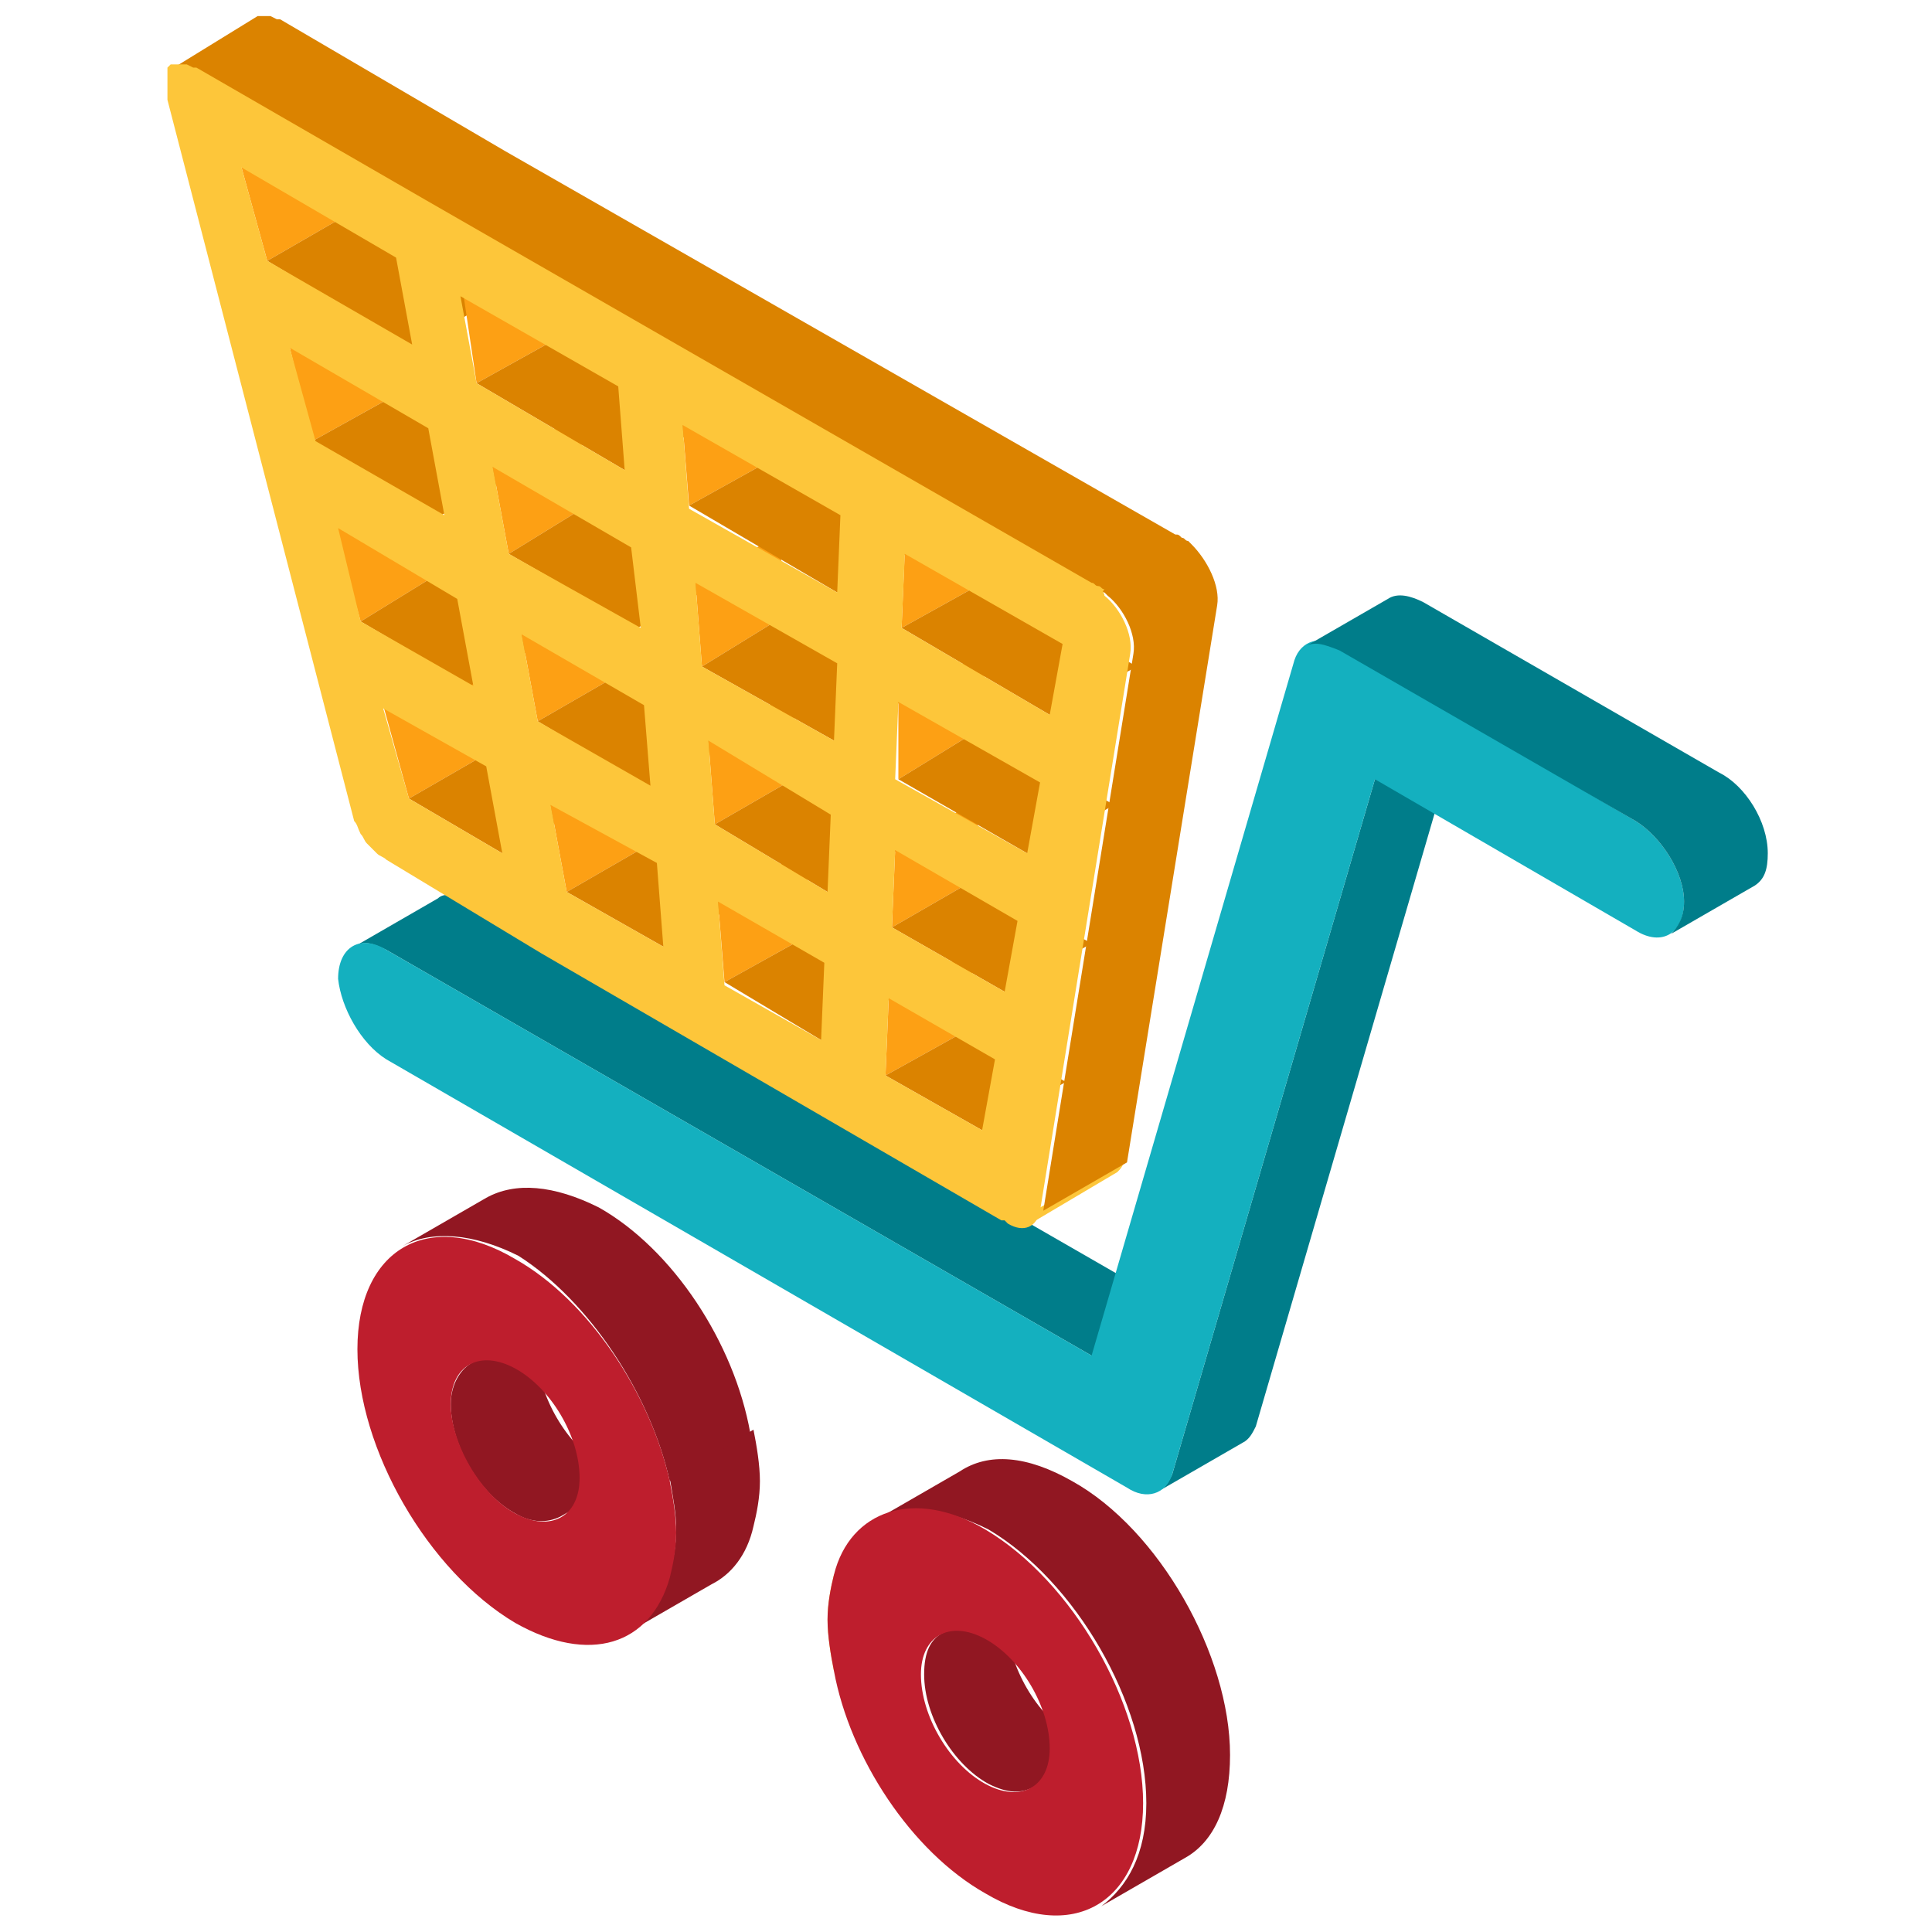
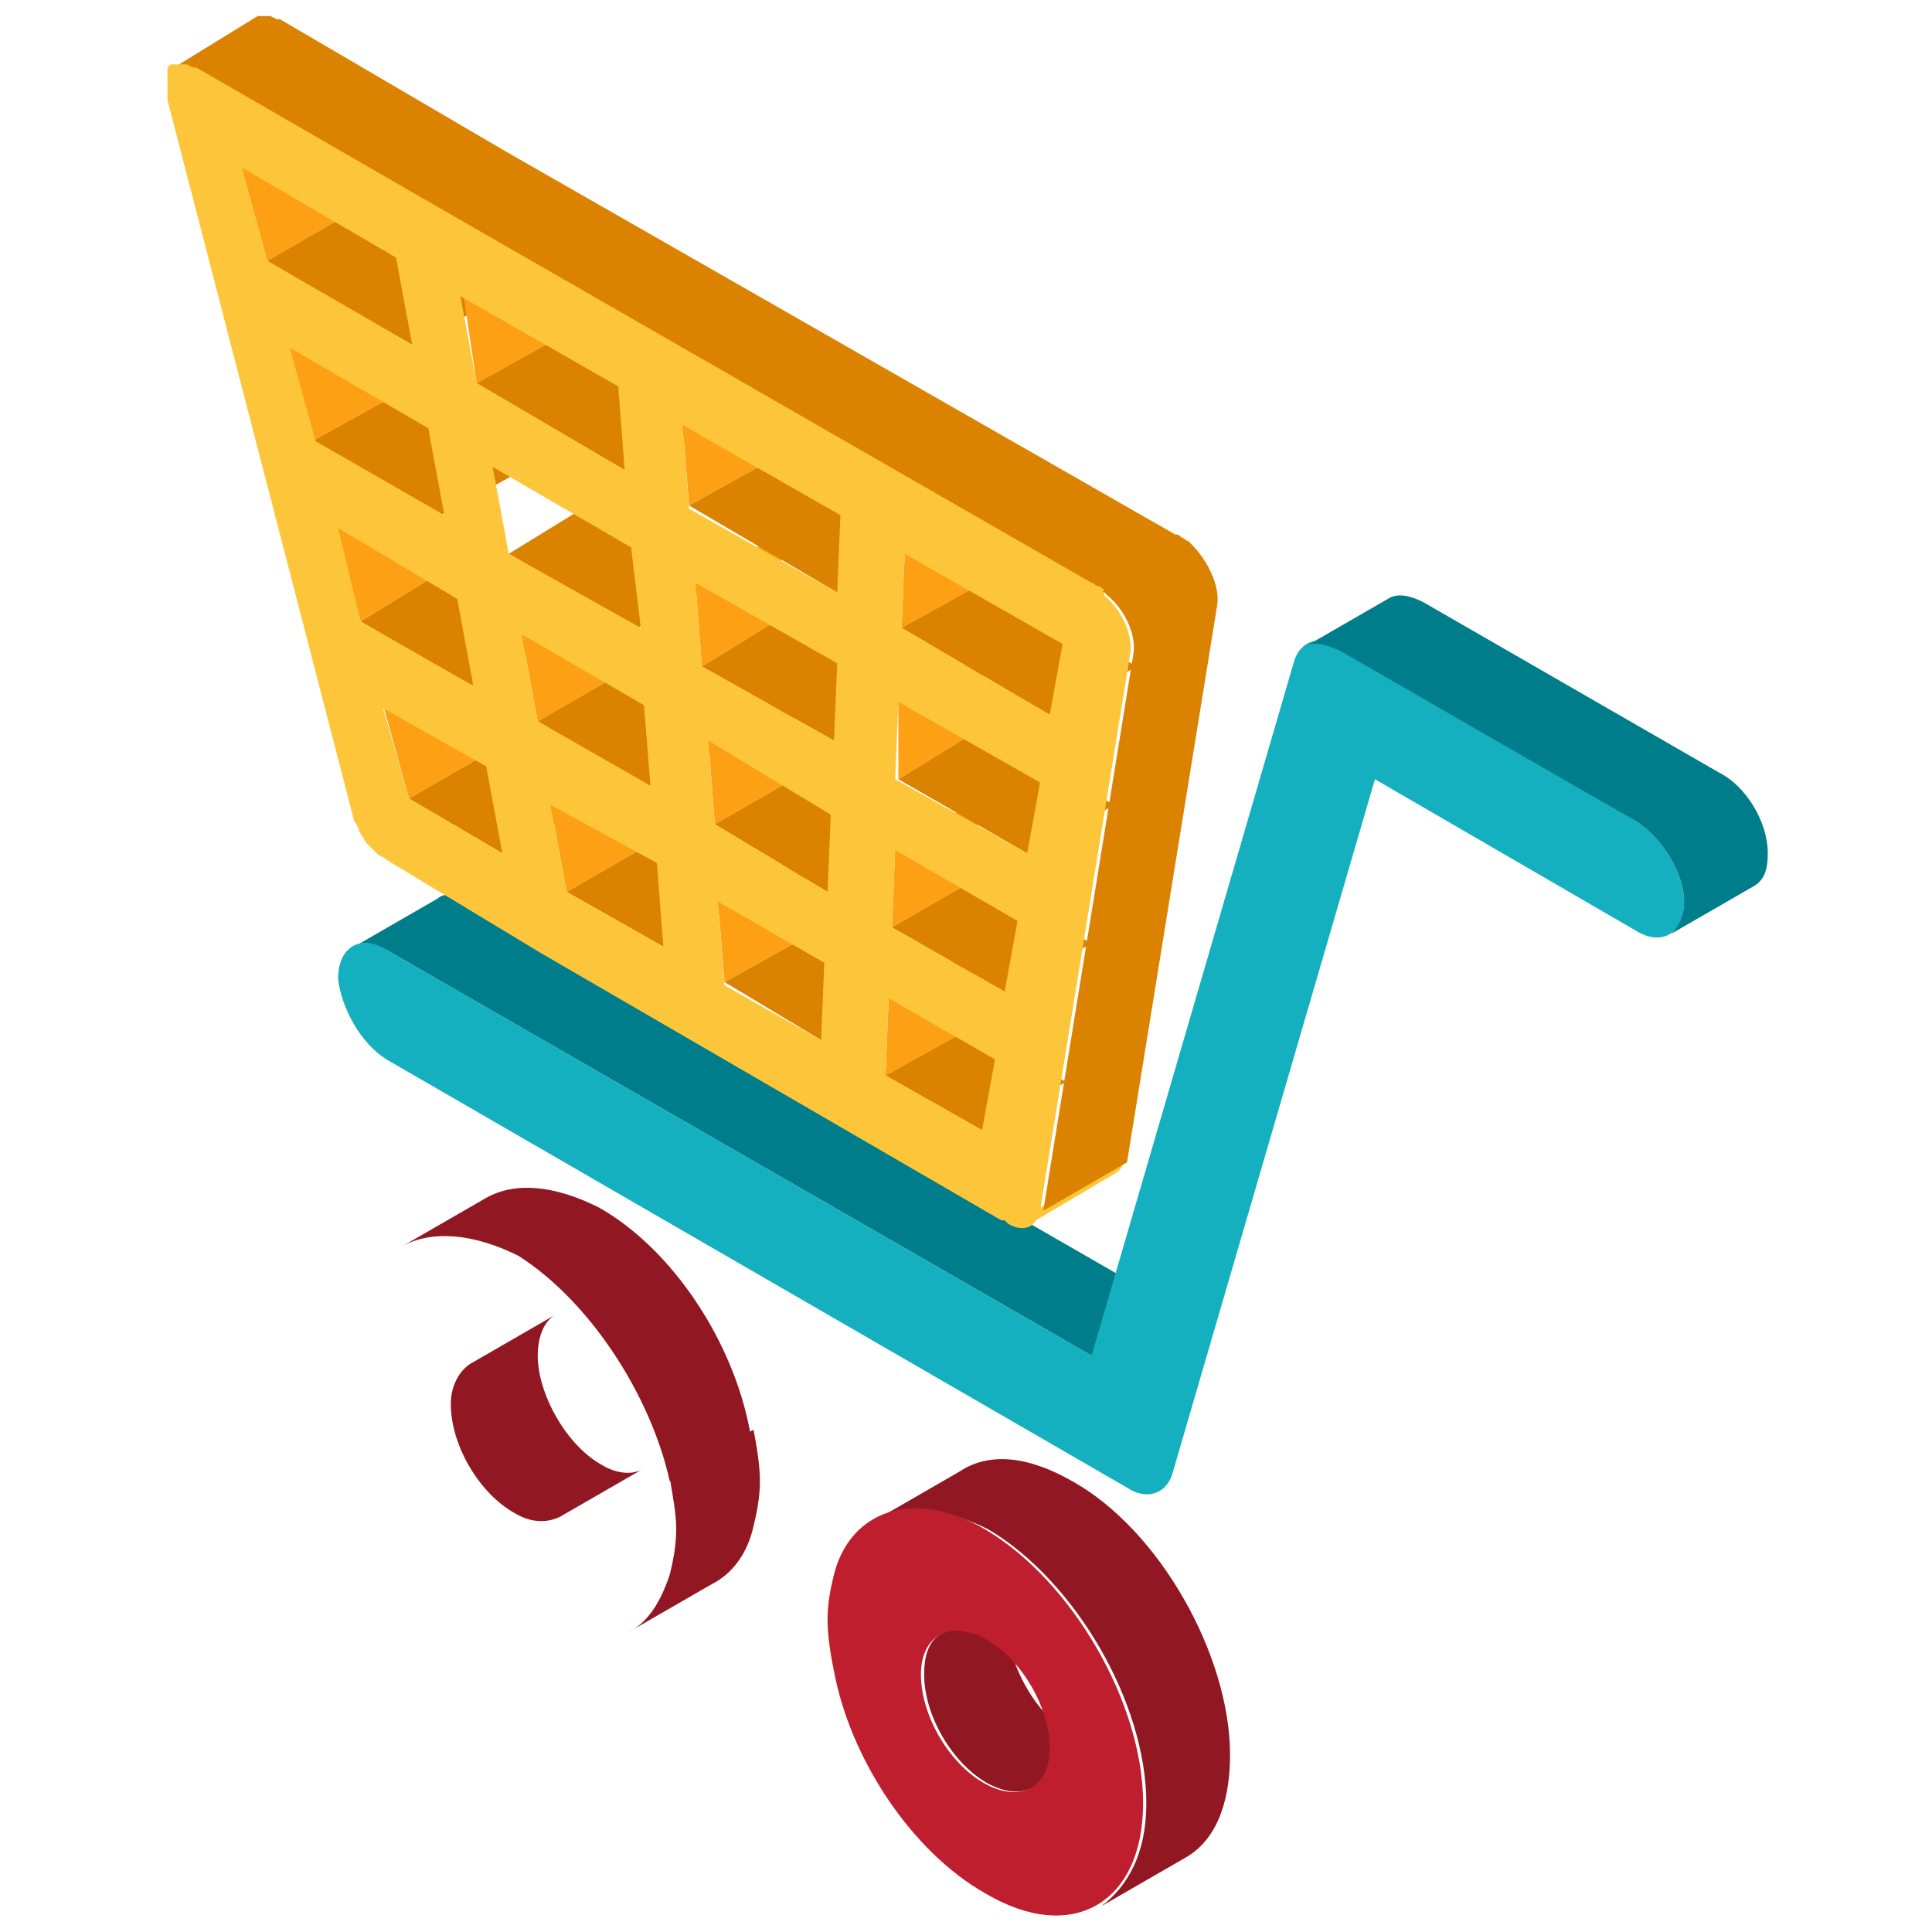
<svg xmlns="http://www.w3.org/2000/svg" version="1.1" id="Layer_1" x="0px" y="0px" viewBox="0 0 60 60" style="enable-background:new 0 0 60 60;" xml:space="preserve">
  <style type="text/css">
	.st0{enable-background:new    ;}
	.st1{fill:#911722;}
	.st2{fill:#BE1E2D;}
	.st3{fill:#FDC63A;}
	.st4{fill:#FDA014;}
	.st5{fill:#DB8300;}
	.st6{fill:#007D8A;}
	.st7{fill:#14B0BF;}
</style>
  <g>
    <g class="st0">
      <path class="st1" d="M18.7,45.5c-1.1-0.6-2-2.2-2-3.4c0-0.6,0.2-1.1,0.6-1.3l-2.6,1.5C14.3,42.5,14,43,14,43.6    c0,1.3,0.9,2.8,2,3.4c0.5,0.3,1,0.3,1.4,0.1l2.6-1.5C19.7,45.8,19.2,45.8,18.7,45.5z" />
      <g>
        <path class="st1" d="M22.1,49.2l-2.6,1.5c0.6-0.3,1-0.9,1.3-1.8c0.1-0.4,0.2-0.9,0.2-1.4c0-0.5-0.1-1-0.2-1.6l2.6-1.5     c0.1,0.5,0.2,1.1,0.2,1.6c0,0.5-0.1,1-0.2,1.4C23.2,48.3,22.7,48.9,22.1,49.2z" />
      </g>
      <g>
        <path class="st1" d="M12.5,38.7l2.6-1.5c0.9-0.5,2.1-0.4,3.5,0.3c2.3,1.3,4.2,4.2,4.7,7L20.8,46c-0.6-2.7-2.5-5.6-4.7-7     C14.7,38.3,13.4,38.2,12.5,38.7z" />
      </g>
      <g>
-         <path class="st2" d="M20.8,46c0.1,0.5,0.2,1.1,0.2,1.6c0,0.5-0.1,1-0.2,1.4c-0.6,2.1-2.5,2.7-4.8,1.4c-2.7-1.6-4.9-5.4-4.9-8.5     c0-3.1,2.2-4.4,4.9-2.8C18.3,40.4,20.2,43.3,20.8,46z M16,47c1.1,0.6,2,0.1,2-1.1c0-1.3-0.9-2.8-2-3.4c-1.1-0.6-2-0.1-2,1.1     C14,44.8,14.9,46.4,16,47L16,47z" />
-       </g>
+         </g>
      <g>
        <path class="st3" d="M28.3,48.8c0,0.5,0.1,1,0.2,1.6l-2.6,1.5c-0.1-0.5-0.2-1.1-0.2-1.6C26.6,49.8,27.5,49.3,28.3,48.8z" />
      </g>
      <g>
        <path class="st3" d="M28.5,47.4c-0.1,0.4-0.2,0.9-0.2,1.4c-0.9,0.5-1.8,1-2.6,1.5c0-0.5,0.1-1,0.2-1.4     C26.7,48.5,27.7,47.9,28.5,47.4z" />
      </g>
      <path class="st1" d="M33.3,53.9c-1.1-0.6-2-2.2-2-3.4c0-0.6,0.2-1.1,0.6-1.3l-2.6,1.5c-0.4,0.2-0.6,0.6-0.6,1.3    c0,1.3,0.9,2.8,2,3.4c0.6,0.3,1,0.3,1.4,0.1l2.6-1.5C34.3,54.2,33.8,54.2,33.3,53.9z" />
      <path class="st1" d="M33.3,46c-1.4-0.8-2.6-0.9-3.5-0.3l-2.6,1.5c0.9-0.5,2.1-0.4,3.5,0.3c2.7,1.6,4.9,5.4,4.9,8.5    c0,1.6-0.6,2.6-1.4,3.2l2.6-1.5c0.9-0.5,1.4-1.6,1.4-3.2C38.2,51.4,36,47.5,33.3,46z" />
      <g>
        <path class="st2" d="M30.6,47.5c2.7,1.6,4.9,5.4,4.9,8.5c0,3.1-2.2,4.4-4.9,2.8c-2.3-1.3-4.2-4.2-4.7-6.9     c-0.1-0.5-0.2-1.1-0.2-1.6c0-0.5,0.1-1,0.2-1.4C26.4,46.9,28.4,46.2,30.6,47.5z M30.6,55.4c1.1,0.6,2,0.1,2-1.1     c0-1.3-0.9-2.8-2-3.4c-1.1-0.6-2-0.1-2,1.1C28.6,53.3,29.5,54.8,30.6,55.4L30.6,55.4z" />
      </g>
    </g>
    <g class="st0">
      <g>
        <polygon class="st4" points="11.9,21.9 14.5,20.4 15.3,23.3 12.7,24.8    " />
      </g>
      <g>
        <polygon class="st5" points="12.7,24.8 15.3,23.3 18.2,25 15.6,26.5    " />
      </g>
      <g>
        <polygon class="st4" points="10.4,16.4 13.1,14.8 13.8,17.7 11.2,19.3    " />
      </g>
      <g>
        <polygon class="st5" points="11.2,19.3 13.8,17.7 17.3,19.7 14.6,21.3    " />
      </g>
      <g>
        <polygon class="st4" points="17.1,25 19.8,23.4 20.2,26.2 17.6,27.7    " />
      </g>
      <g>
        <polygon class="st4" points="9,10.8 11.6,9.3 12.4,12.2 9.7,13.7    " />
      </g>
      <g>
        <polygon class="st5" points="17.6,27.7 20.2,26.2 23.2,27.9 20.6,29.4    " />
      </g>
      <g>
        <polygon class="st5" points="9.7,13.7 12.4,12.2 16.4,14.5 13.7,16    " />
      </g>
      <g>
        <polygon class="st4" points="7.5,5.2 10.1,3.7 10.9,6.6 8.3,8.1    " />
      </g>
      <g>
        <polygon class="st4" points="16.2,19.7 18.8,18.2 19.3,20.9 16.7,22.4    " />
      </g>
      <g>
        <polygon class="st5" points="16.7,22.4 19.3,20.9 22.8,22.9 20.2,24.5    " />
      </g>
      <g>
        <polygon class="st4" points="22.3,28 25,26.4 25.2,29 22.5,30.5    " />
      </g>
      <g>
        <polygon class="st5" points="8.3,8.1 10.9,6.6 15.5,9.2 12.8,10.8    " />
      </g>
      <g>
        <polygon class="st5" points="22.5,30.5 25.2,29 28.2,30.7 25.5,32.3    " />
      </g>
      <g>
-         <polygon class="st4" points="15.3,14.5 17.9,12.9 18.4,15.6 15.8,17.2    " />
-       </g>
+         </g>
      <g>
        <polygon class="st5" points="15.8,17.2 18.4,15.6 22.5,18 19.8,19.5    " />
      </g>
      <g>
        <polygon class="st4" points="22,23 24.6,21.5 24.8,24.1 22.2,25.6    " />
      </g>
      <g>
        <polygon class="st4" points="14.4,9.2 17,7.7 17.5,10.4 14.8,11.9    " />
      </g>
      <path class="st6" d="M14.6,28c-0.4-0.2-0.8-0.3-1-0.1l-2.6,1.5c0.3-0.2,0.6-0.1,1,0.1l21.9,12.6l2.6-1.5L14.6,28z" />
      <g>
        <polygon class="st4" points="27.6,31 30.2,29.5 30.2,31.9 27.5,33.4    " />
      </g>
      <g>
        <polygon class="st5" points="22.2,25.6 24.8,24.1 28.4,26.1 25.7,27.7    " />
      </g>
-       <path class="st6" d="M42.7,24.2l-6.3,21.6c-0.1,0.2-0.2,0.4-0.4,0.5l2.6-1.5c0.2-0.1,0.3-0.3,0.4-0.5l6.3-21.6L42.7,24.2z" />
      <g>
        <path class="st7" d="M50.8,25.5c0.8,0.5,1.5,1.6,1.5,2.5c0,1-0.7,1.4-1.5,0.9l-8.1-4.7l-6.3,21.6c-0.2,0.6-0.8,0.8-1.4,0.4     l-23-13.3c-0.8-0.5-1.4-1.6-1.5-2.5c0-1,0.7-1.4,1.5-0.9l21.9,12.6l6.3-21.6c0.2-0.6,0.8-0.8,1.4-0.4L50.8,25.5z" />
      </g>
      <g>
        <polygon class="st5" points="27.5,33.4 30.2,31.9 33.1,33.6 30.5,35.1    " />
      </g>
      <g>
        <path class="st3" d="M34.7,36.4L32,38c0.1-0.1,0.2-0.2,0.3-0.5l2.6-1.5C34.9,36.2,34.8,36.3,34.7,36.4z" />
      </g>
      <g>
        <polygon class="st5" points="14.8,11.9 17.5,10.4 22.1,13.1 19.4,14.6    " />
      </g>
      <g>
        <polygon class="st4" points="21.6,18.1 24.2,16.6 24.4,19.1 21.8,20.7    " />
      </g>
      <g>
        <polygon class="st4" points="27.8,26.4 30.4,24.8 30.3,27.3 27.7,28.8    " />
      </g>
      <g>
        <polygon class="st5" points="21.8,20.7 24.4,19.1 28.5,21.5 25.9,23    " />
      </g>
      <g>
        <polygon class="st5" points="27.7,28.8 30.3,27.3 33.9,29.3 31.2,30.8    " />
      </g>
      <g>
        <polygon class="st4" points="21.2,13.2 23.9,11.6 24.1,14.2 21.4,15.7    " />
      </g>
      <g>
        <polygon class="st4" points="27.9,21.8 30.6,20.2 30.5,22.6 27.9,24.2    " />
      </g>
      <g>
        <polygon class="st5" points="21.4,15.7 24.1,14.2 28.7,16.9 26,18.4    " />
      </g>
      <g>
        <polygon class="st5" points="27.9,24.2 30.5,22.6 34.6,25 31.9,26.5    " />
      </g>
      <g>
        <polygon class="st4" points="28.1,17.1 30.7,15.6 30.7,18 28,19.5    " />
      </g>
      <g>
        <polygon class="st5" points="28,19.5 30.7,18 35.3,20.7 32.6,22.2    " />
      </g>
      <path class="st5" d="M37,16.9c0,0-0.1-0.1-0.1-0.1c-0.1,0-0.1-0.1-0.2-0.1c-0.1-0.1-0.1-0.1-0.2-0.1L15.7,4.7L8.7,0.6l-0.1,0    L8.4,0.5l-0.1,0H8.2l-0.1,0l-0.1,0L5.4,2.1l0.1,0l0.1,0h0.1l0.1,0l0.2,0.1l0.1,0l7.1,4.1l20.7,11.9c0.1,0,0.1,0.1,0.2,0.1    c0.1,0,0.1,0.1,0.2,0.1c0,0,0.1,0.1,0.1,0.1c0.5,0.4,0.9,1.2,0.8,1.8l-2.8,17.3l2.6-1.5l2.8-17.3C37.9,18.2,37.5,17.4,37,16.9z" />
      <g>
        <path class="st3" d="M34.3,18.5c0.5,0.4,0.9,1.2,0.8,1.8l-2.8,17.3c-0.1,0.5-0.5,0.7-1,0.4l-0.1-0.1l-0.1,0l-14.3-8.3L12,26.7     c-0.1-0.1-0.2-0.1-0.3-0.2c-0.1-0.1-0.2-0.2-0.3-0.3c-0.1-0.1-0.1-0.2-0.2-0.3c-0.1-0.2-0.1-0.3-0.2-0.4L5.2,3.1l0-0.2l0-0.1     l0-0.2l0-0.1l0-0.1l0-0.1l0-0.1l0-0.1l0.1-0.1l0.1,0l0.1,0l0.1,0h0.1l0.1,0l0.2,0.1l0.1,0l7.1,4.1l20.7,11.9     c0.1,0,0.1,0.1,0.2,0.1c0.1,0,0.1,0.1,0.2,0.1C34.2,18.4,34.3,18.4,34.3,18.5z M7.5,5.2l0.8,2.9l4.5,2.6L12.3,8L7.5,5.2L7.5,5.2z      M19.2,12l-4.9-2.8l0.5,2.7l4.6,2.7L19.2,12L19.2,12z M32.6,22.2L33,20l-4.9-2.8L28,19.5L32.6,22.2L32.6,22.2z M26,18.4l0.1-2.4     l-4.9-2.8l0.2,2.6L26,18.4L26,18.4z M9,10.8l0.8,2.9l4,2.3l-0.5-2.7L9,10.8L9,10.8z M15.3,14.5l0.5,2.7l4.1,2.3L19.6,17     L15.3,14.5L15.3,14.5z M31.9,26.5l0.4-2.2l-4.4-2.5l-0.1,2.4L31.9,26.5L31.9,26.5z M25.9,23l0.1-2.4l-4.4-2.5l0.2,2.6L25.9,23     L25.9,23z M11.2,19.3l3.5,2l-0.5-2.7l-3.7-2.2L11.2,19.3L11.2,19.3z M16.7,22.4l3.5,2L20,21.9l-3.8-2.2L16.7,22.4L16.7,22.4z      M31.2,30.8l0.4-2.2l-3.8-2.2l-0.1,2.4L31.2,30.8L31.2,30.8z M25.7,27.7l0.1-2.4L22,23l0.2,2.6L25.7,27.7L25.7,27.7z M12.7,24.8     l2.9,1.7l-0.5-2.7l-3.2-1.8L12.7,24.8L12.7,24.8z M17.6,27.7l3,1.7l-0.2-2.6L17.1,25L17.6,27.7L17.6,27.7z M30.5,35.1l0.4-2.2     L27.6,31l-0.1,2.4L30.5,35.1L30.5,35.1z M25.5,32.3l0.1-2.4L22.3,28l0.2,2.6L25.5,32.3L25.5,32.3z" />
      </g>
      <path class="st6" d="M53.4,24l-9.2-5.3c-0.4-0.2-0.8-0.3-1.1-0.1l-2.6,1.5c0.3-0.2,0.6-0.1,1.1,0.1l9.2,5.3    c0.8,0.5,1.5,1.6,1.5,2.5c0,0.5-0.2,0.8-0.4,1l2.6-1.5c0.3-0.2,0.4-0.5,0.4-1C54.9,25.5,54.2,24.4,53.4,24z" />
    </g>
  </g>
</svg>